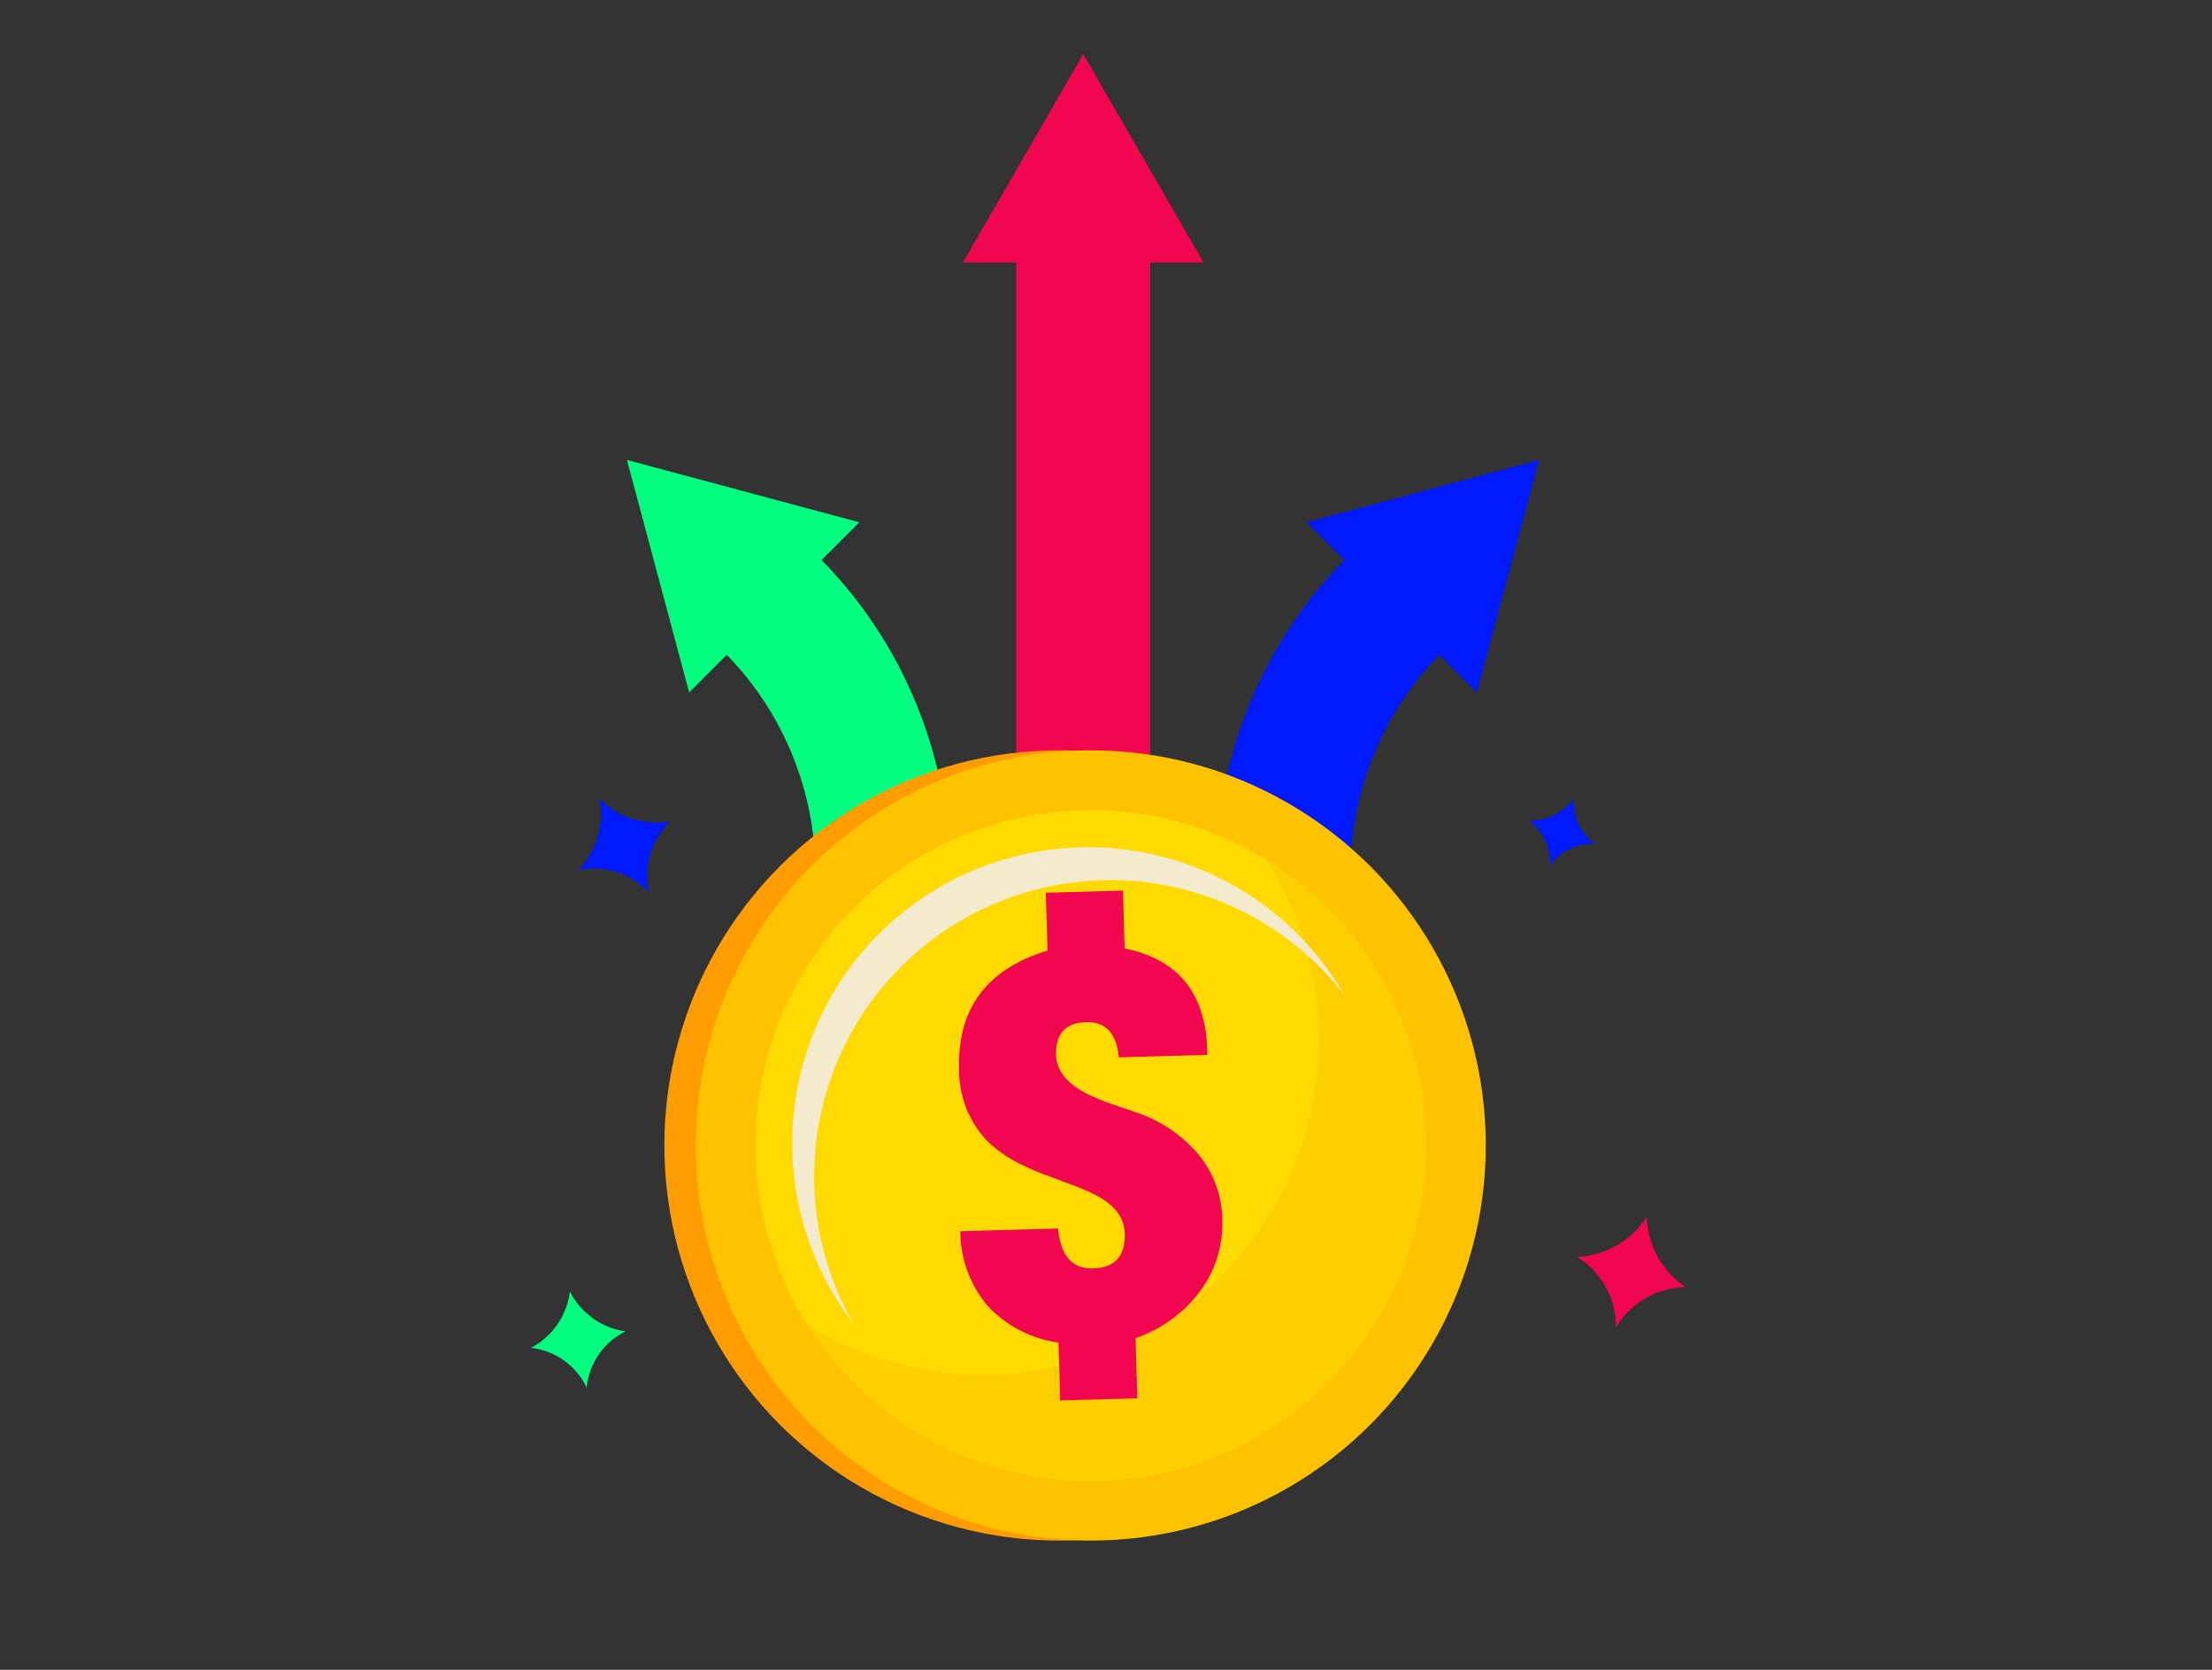
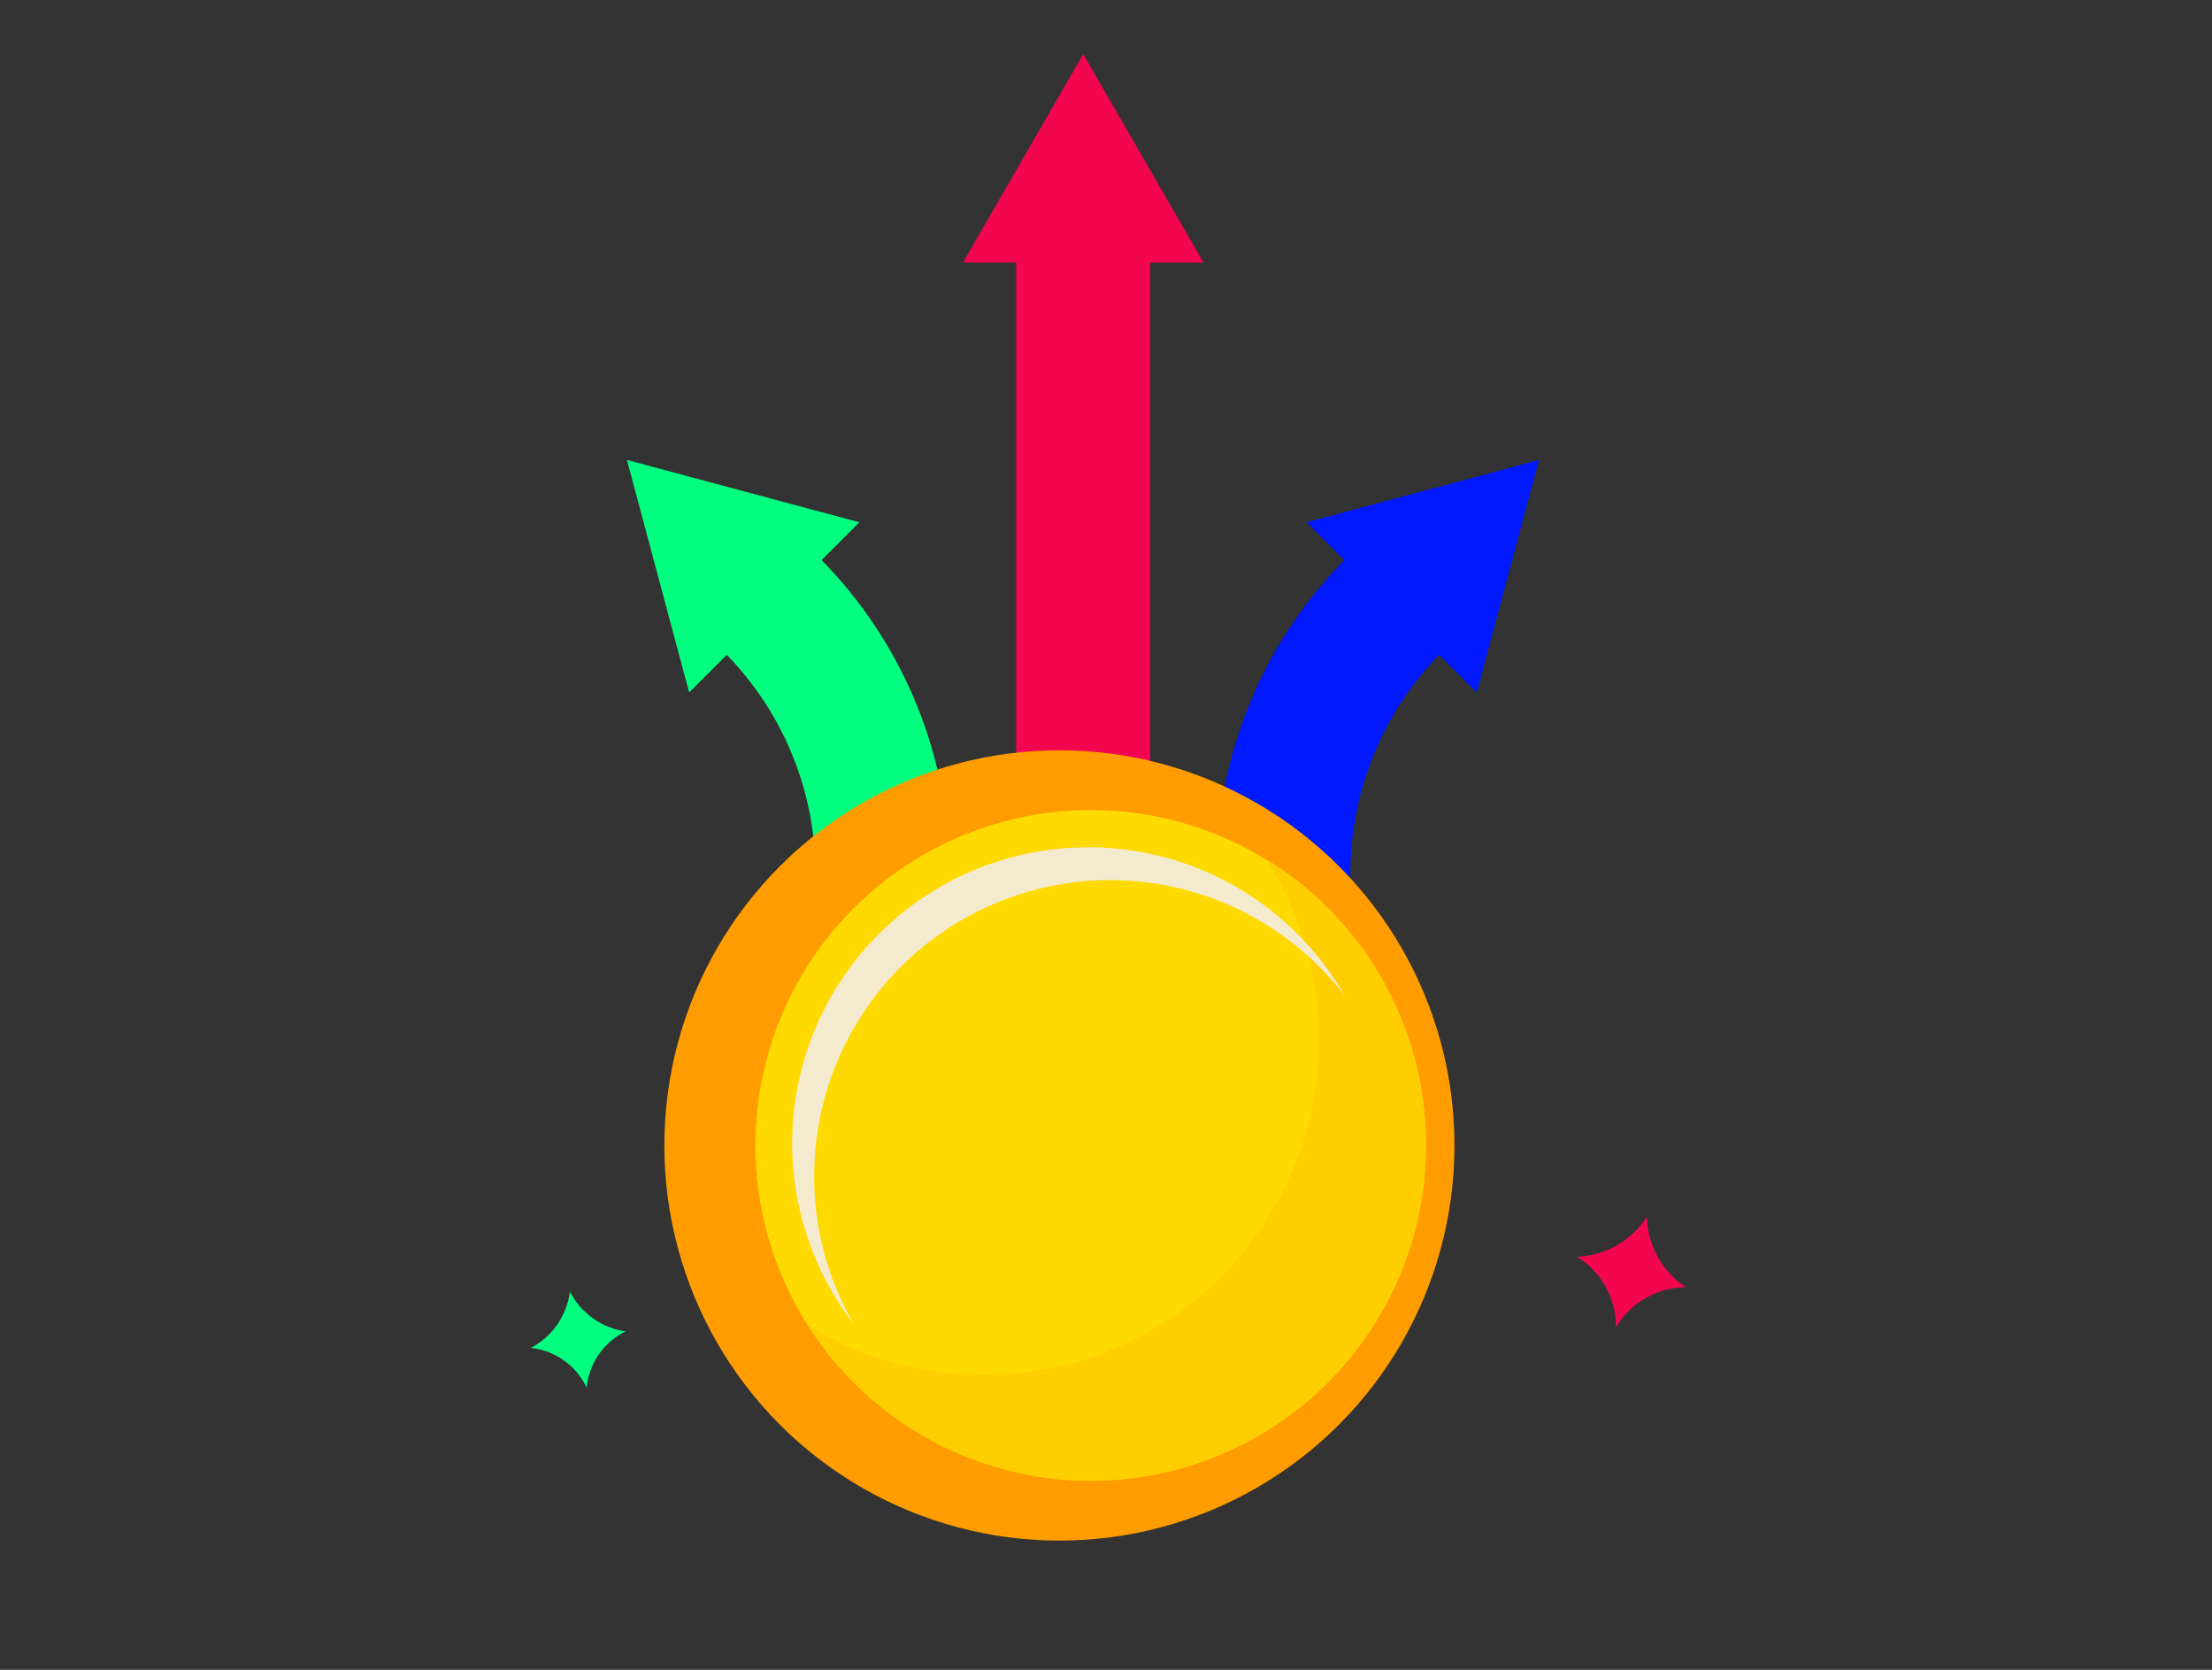
<svg xmlns="http://www.w3.org/2000/svg" width="265" height="200" viewBox="0 0 265 200">
  <rect x="0" y="0" width="265" height="200" fill="#333333" stroke="none" />
  <defs>
    <clipPath id="a">
      <ellipse cx="132.5" cy="100" rx="132.5" ry="100" transform="translate(785 1149.52)" fill="#020233" stroke="#707070" stroke-width="1" />
    </clipPath>
  </defs>
  <g transform="translate(-785 -1149.52)" clip-path="url(#a)">
    <g transform="translate(848.607 1156)">
      <path d="M267.966,24.96,253.558,0,239.144,24.96h6.379v93.208h16.063V24.96Z" transform="translate(-187.391)" fill="#f2064f" />
      <path d="M203.429,83.275l4.523-4.523-27.839-7.466,7.454,27.845,4.506-4.506a37.564,37.564,0,0,1,10.437,22.351s.017.086.052.241c-.023-.086-.04-.155-.046-.2.046.494.092,1,.121,1.5.04.649.063,1.3.069,1.954.006.155.006.3.006.46v19.908h16.058V120.936a53.536,53.536,0,0,0-15.345-37.661Z" transform="translate(-168.612 -22.677)" fill="#00ff7f" />
      <path d="M294.484,78.752l4.523,4.523a53.511,53.511,0,0,0-15.345,37.661v19.908H299.72V120.936c0-.155,0-.3.006-.46.006-.655.029-1.3.069-1.954.029-.5.069-1.006.121-1.5-.012.04-.023.109-.046.2.034-.149.052-.241.052-.241a37.564,37.564,0,0,1,10.437-22.351l4.506,4.506,7.454-27.845-27.839,7.466Z" transform="translate(-201.553 -22.677)" fill="#0019ff" />
      <circle cx="47.328" cy="47.328" r="47.328" transform="translate(15.983 83.386)" fill="#ff9d00" />
-       <circle cx="47.328" cy="47.328" r="47.328" transform="translate(19.736 83.386)" fill="#ffc200" />
      <circle cx="40.167" cy="40.167" r="40.167" transform="translate(10.258 130.715) rotate(-45)" fill="#ffda00" />
      <path d="M266.828,141.416a40.17,40.17,0,0,1-54.857,55.868,40.17,40.17,0,1,0,54.863-55.874Z" transform="translate(-178.747 -44.984)" fill="#ffce00" />
      <path d="M211.783,178.711A35.452,35.452,0,0,1,275.341,157.1a35.459,35.459,0,1,0-58.851,39.288,35.313,35.313,0,0,1-4.713-17.673Z" transform="translate(-177.846 -44.319)" fill="#f4eace" />
-       <path d="M267.2,195.1a16.255,16.255,0,0,1-7.586,5.437l.2,7.2-9.236.259-.2-6.925a14.3,14.3,0,0,1-8.5-4.42,13.91,13.91,0,0,1-3.264-8.92l11.713-.328q.44,4.879,4.19,4.776,3.914-.112,3.8-4.161-.078-2.741-3.138-4.437a22.6,22.6,0,0,0-3.121-1.385l-3.586-1.339a29.245,29.245,0,0,1-3.6-1.672,14.751,14.751,0,0,1-3.149-2.391,12.306,12.306,0,0,1-3.253-8.517q-.3-10.845,10.592-14.161l-.2-6.925,9.236-.259.2,6.925q9.733,1.974,9.9,12.42l.012.333-10.609.293q-.388-4.31-3.9-4.213-3.716.1-3.609,3.954.078,2.716,3.58,4.557a23.6,23.6,0,0,0,3.08,1.287l2.81.96a16.862,16.862,0,0,1,7.333,4.787,12.425,12.425,0,0,1,3.1,8.086,13.489,13.489,0,0,1-2.8,8.787Z" transform="translate(-187.178 -46.74)" fill="#f2064f" />
      <path d="M169.926,228.878a8.385,8.385,0,0,0-6.678-4.776,8.89,8.89,0,0,0,4.667-6.753,8.892,8.892,0,0,0,6.678,4.776A8.381,8.381,0,0,0,169.926,228.878Z" transform="translate(-163.248 -69.141)" fill="#00ff7f" />
-       <path d="M341.084,138.829a6.077,6.077,0,0,0-2.512-5.391,6.441,6.441,0,0,0,5.351-2.6,6.427,6.427,0,0,0,2.511,5.391A6.085,6.085,0,0,0,341.084,138.829Z" transform="translate(-219.02 -41.622)" fill="#0019ff" />
-       <path d="M180.043,142.036a9.076,9.076,0,0,0-8.477-2.672,9.627,9.627,0,0,0,2.535-8.523,9.607,9.607,0,0,0,8.477,2.672A9.075,9.075,0,0,0,180.043,142.036Z" transform="translate(-165.894 -41.622)" fill="#0019ff" />
      <path d="M351.7,217.454a9.864,9.864,0,0,0-4.667-8.448,10.433,10.433,0,0,0,8.368-4.8,10.448,10.448,0,0,0,4.667,8.448A9.851,9.851,0,0,0,351.7,217.454Z" transform="translate(-221.712 -64.958)" fill="#f2064f" />
    </g>
  </g>
</svg>